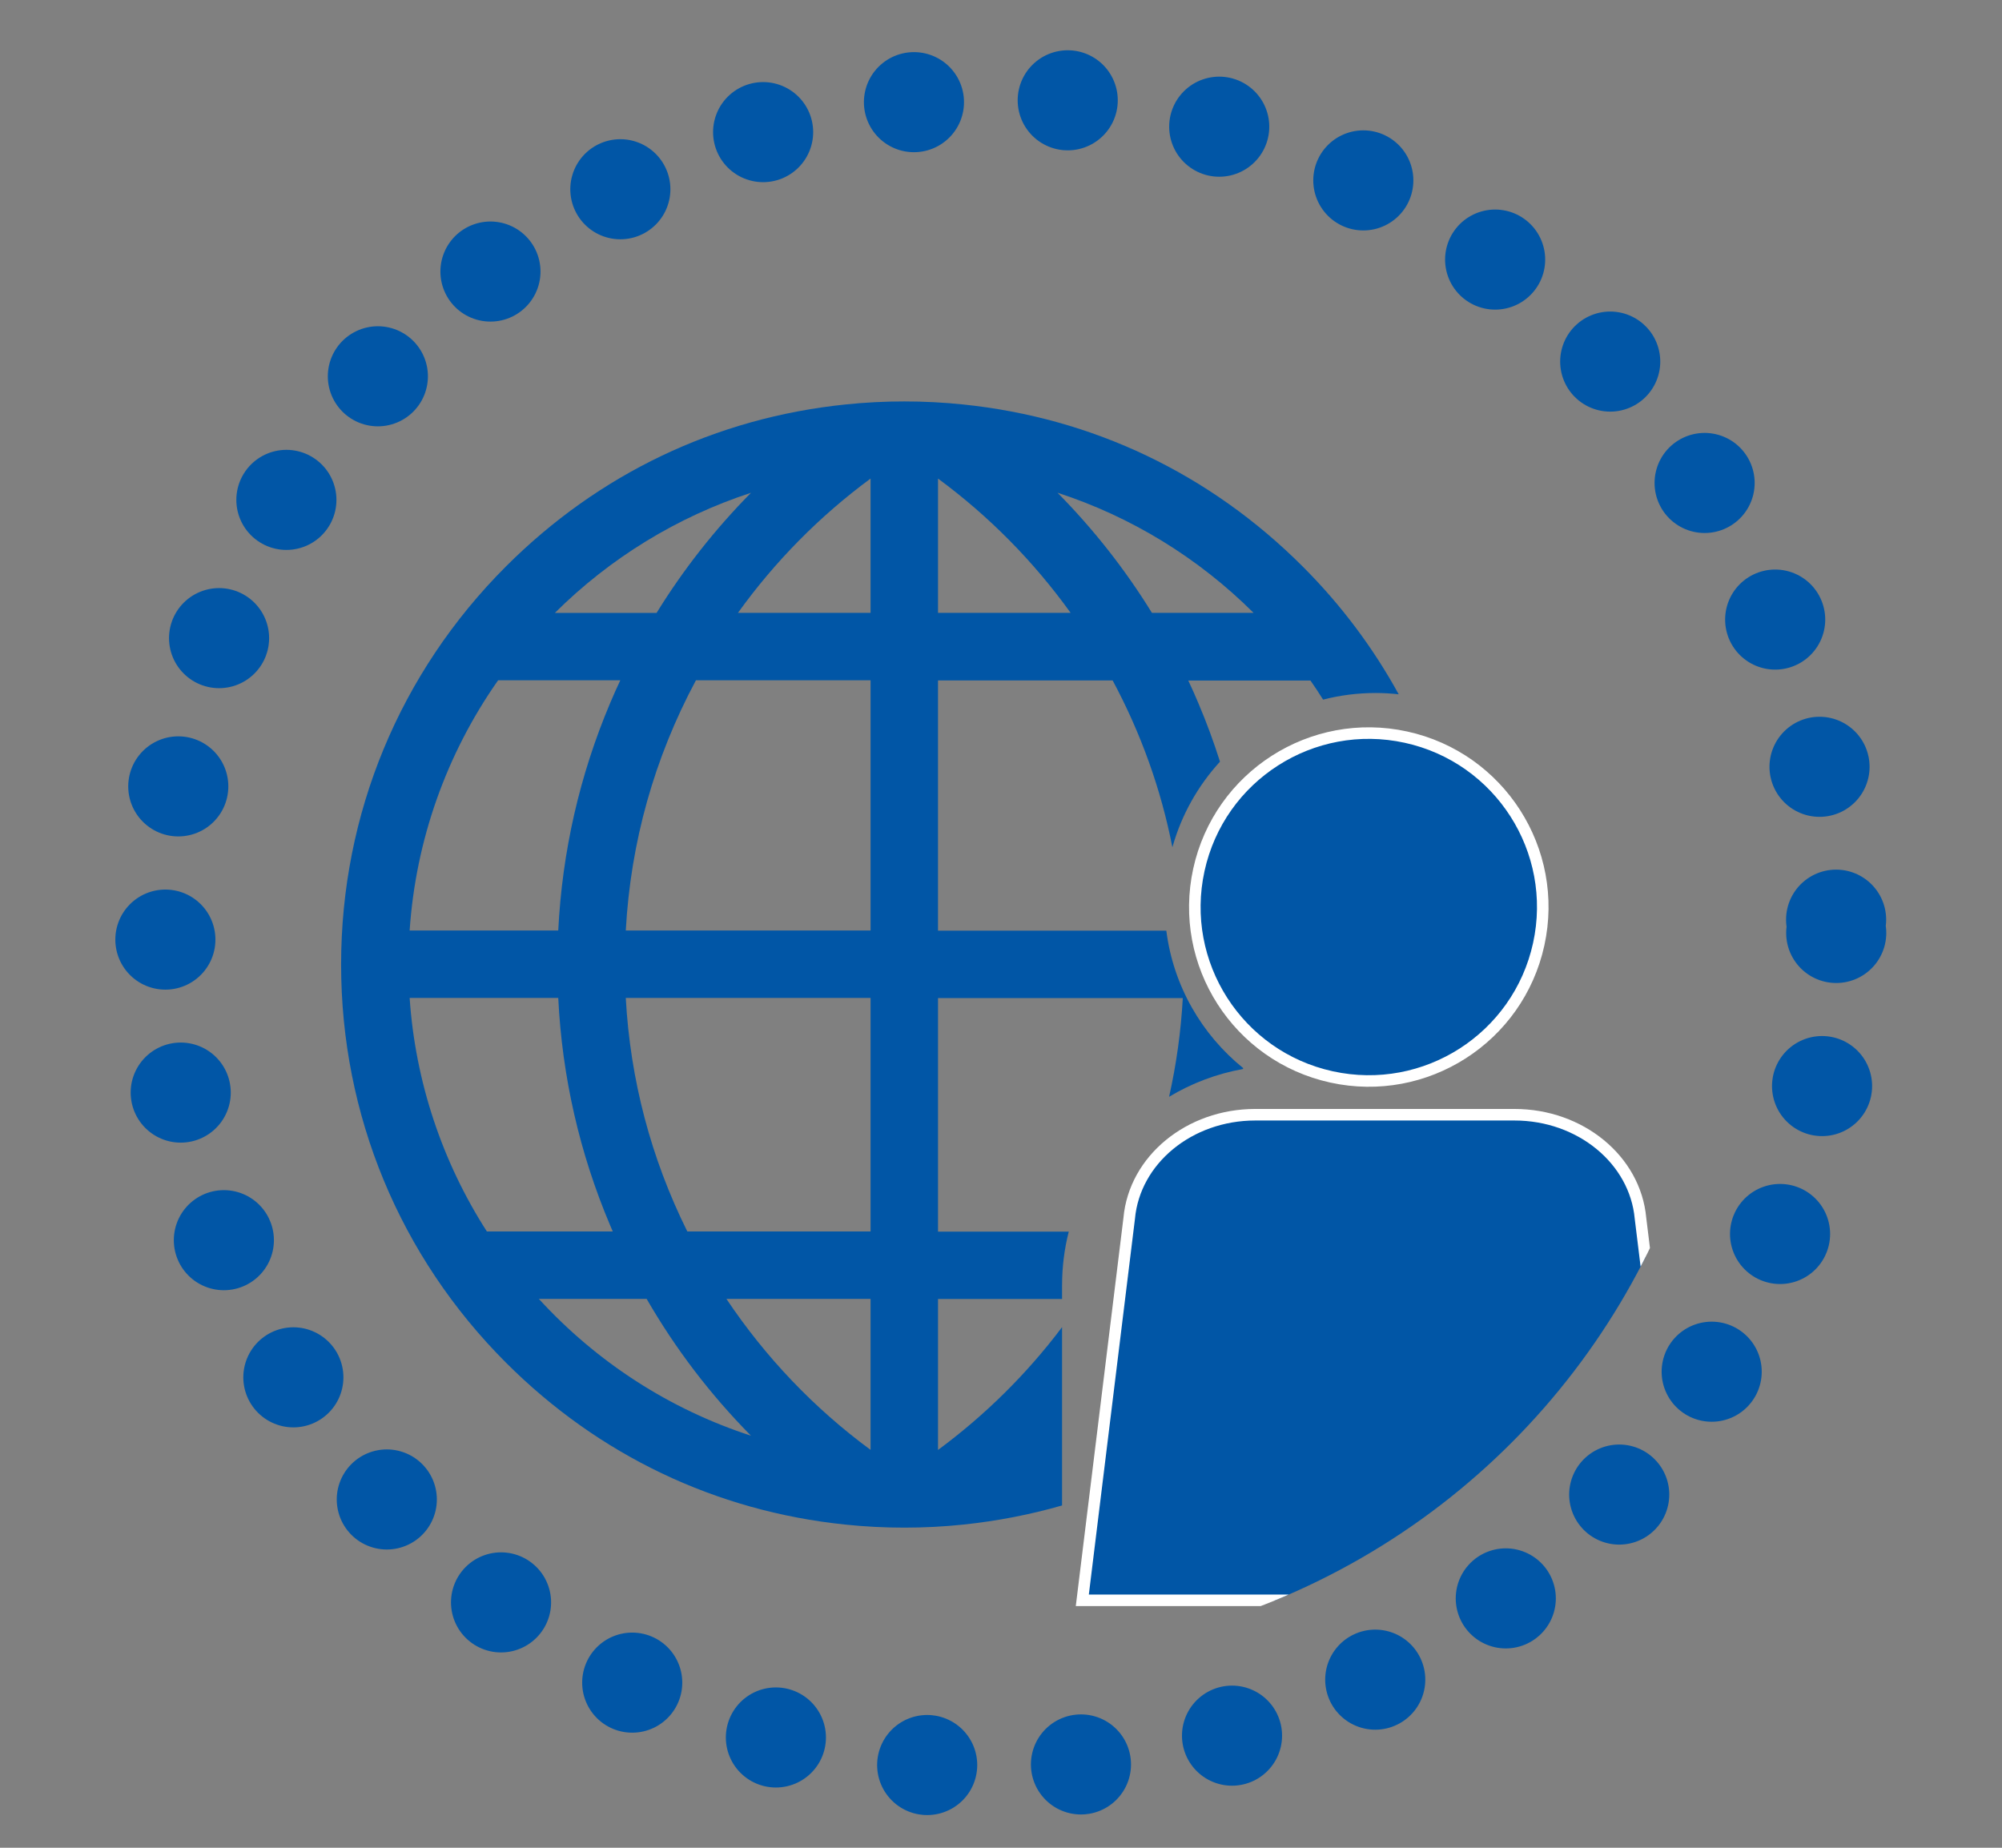
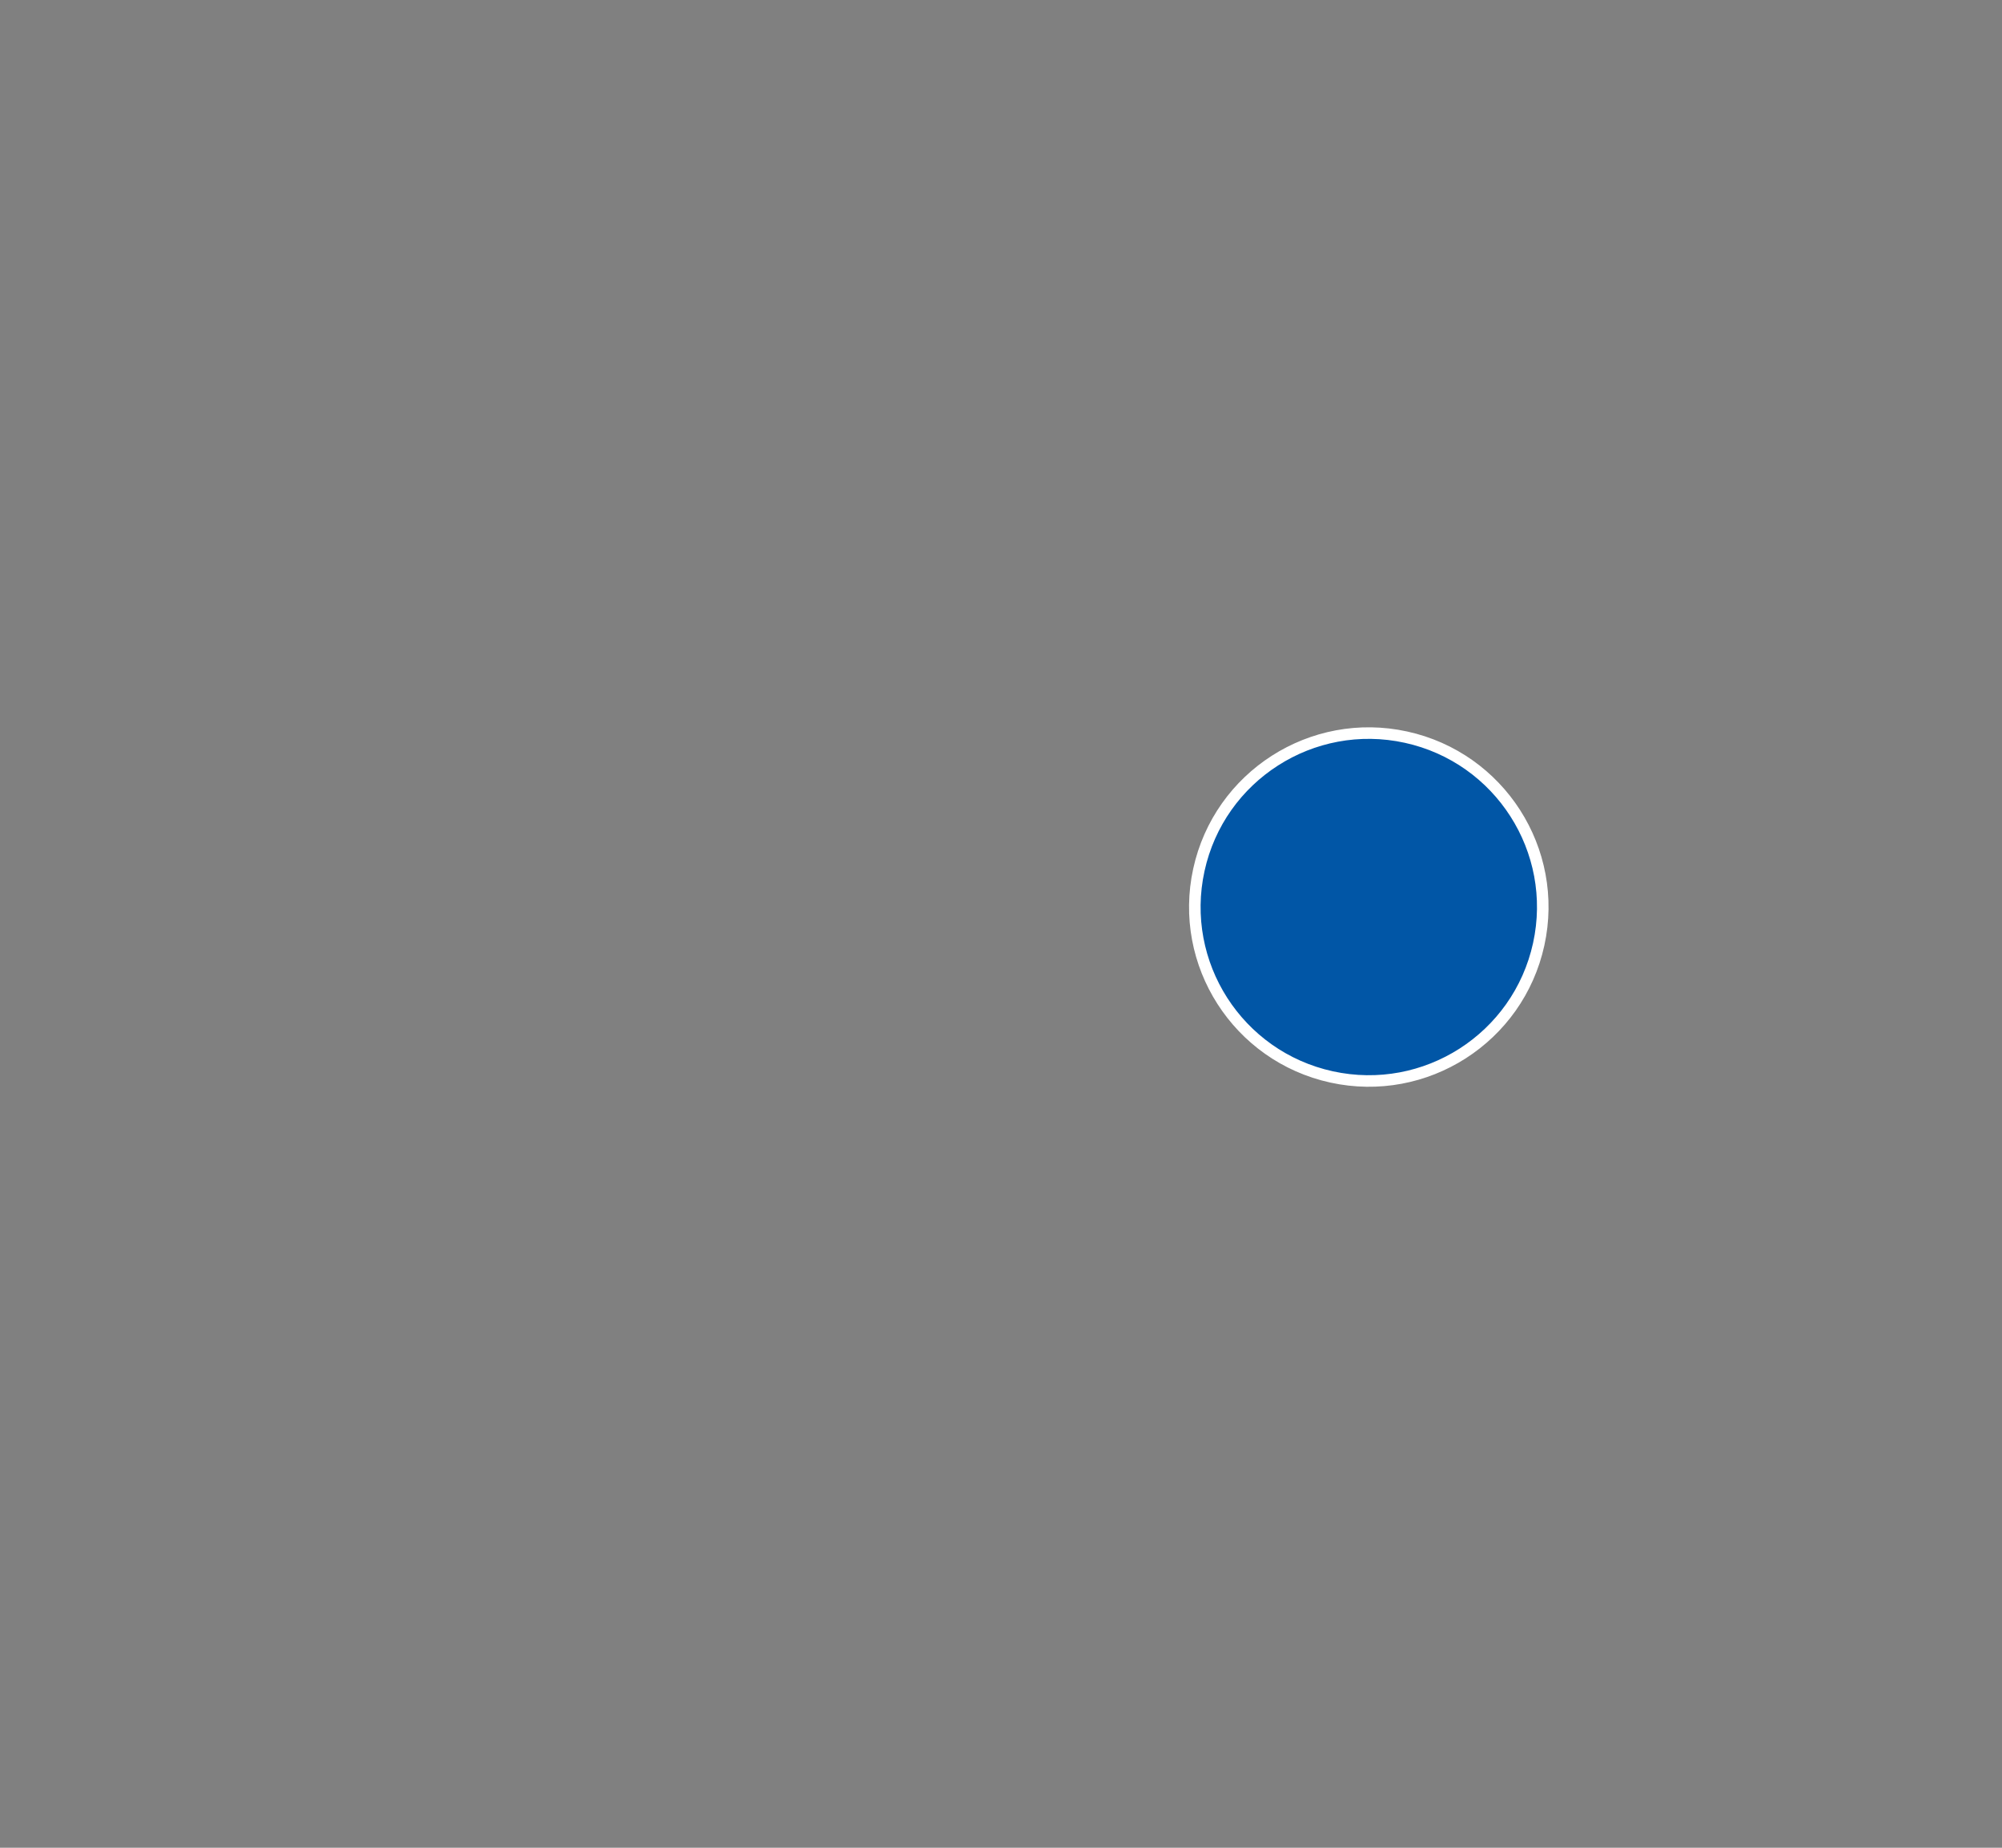
<svg xmlns="http://www.w3.org/2000/svg" id="_レイヤー_2" data-name="レイヤー 2" width="260" height="240" viewBox="0 0 260 240">
  <rect x="0" y="0" width="260" height="240" fill="#808080" stroke="none" />
  <defs>
    <style>
      .cls-1, .cls-2 {
        fill: #0156a6;
      }

      .cls-3 {
        stroke: #0156a6;
        stroke-dasharray: 0 20;
        stroke-linecap: round;
        stroke-linejoin: round;
        stroke-width: 13px;
      }

      .cls-3, .cls-4 {
        fill: none;
      }

      .cls-2 {
        stroke: #fff;
        stroke-miterlimit: 10;
        stroke-width: 1.5px;
      }

      .cls-5 {
        clip-path: url(#clippath);
      }
    </style>
    <clipPath id="clippath">
      <circle class="cls-4" cx="129.97" cy="121.18" r="93.72" />
    </clipPath>
  </defs>
-   <circle class="cls-3" cx="129.97" cy="121.18" r="108.5" />
  <g class="cls-5">
    <g>
-       <path class="cls-1" d="M137.93,172.38c-4.57,6.07-9.97,11.41-16.11,15.95v-19.61h16.11v-1.75c0-2.42.3-4.76.87-7h-16.98v-30.33h31.79c-.24,4.35-.84,8.63-1.78,12.82,2.91-1.75,6.15-2.99,9.6-3.61,0-.04.01-.08.02-.12-5.37-4.34-9.07-10.67-9.98-17.85h-29.65v-32.5h22.68c3.68,6.87,6.28,14.13,7.76,21.67,1.17-4.2,3.32-7.99,6.18-11.12-.81-2.56-1.74-5.09-2.8-7.58-.41-.98-.85-1.97-1.32-2.96h15.87c.57.81,1.11,1.64,1.64,2.48,2.18-.56,4.47-.86,6.83-.86,1.01,0,2,.06,2.99.17-3.31-6.03-7.49-11.63-12.49-16.62-12.01-12.01-27.23-19.28-44.03-21.02-2.56-.27-5.15-.4-7.69-.4s-5.13.13-7.69.4c-16.8,1.74-32.02,9.01-44.03,21.02-13.82,13.82-21.42,32.18-21.42,51.72s7.61,37.91,21.42,51.72c12.01,12.01,27.23,19.28,44.03,21.02,2.56.27,5.15.4,7.69.4s5.13-.13,7.69-.4c4.38-.46,8.66-1.29,12.8-2.48v-23.13ZM162.81,79.6h-13.21c-3.46-5.62-7.58-10.86-12.26-15.6,9.56,3.11,18.28,8.45,25.46,15.6ZM121.82,62.16c6.63,4.89,12.41,10.75,17.22,17.44h-17.22v-17.44ZM97.53,64.01c-4.68,4.74-8.8,9.98-12.26,15.6h-13.21c7.18-7.14,15.91-12.48,25.46-15.6ZM64.69,88.36h15.87c-.47.99-.91,1.99-1.32,2.96-3.97,9.38-6.23,19.32-6.74,29.54h-19.3c.79-11.69,4.75-22.9,11.49-32.5ZM63.23,159.95c-5.84-9.09-9.3-19.55-10.03-30.33h19.3c.5,10.22,2.77,20.16,6.74,29.54.11.26.22.52.34.79h-16.35ZM69.98,168.71h14c3.72,6.45,8.27,12.43,13.55,17.77-10.55-3.43-19.99-9.52-27.55-17.77ZM113.06,188.32c-7.36-5.43-13.64-12.02-18.72-19.61h18.72v19.61ZM113.06,159.95h-23.8c-4.72-9.51-7.41-19.71-7.99-30.33h31.79v30.33ZM113.06,120.86h-31.79c.63-11.46,3.7-22.39,9.11-32.5h22.68v32.5ZM113.06,79.6h-17.22c4.81-6.69,10.59-12.55,17.22-17.44v17.44Z" />
      <circle class="cls-2" cx="177.77" cy="117.82" r="22.59" transform="translate(24.65 266.27) rotate(-77.65)" />
-       <path class="cls-2" d="M219.15,207.86h-78.59l6.09-49.62c.69-7.6,7.81-13.45,16.36-13.45h33.68c8.55,0,15.67,5.85,16.36,13.45l6.09,49.62Z" />
    </g>
  </g>
</svg>